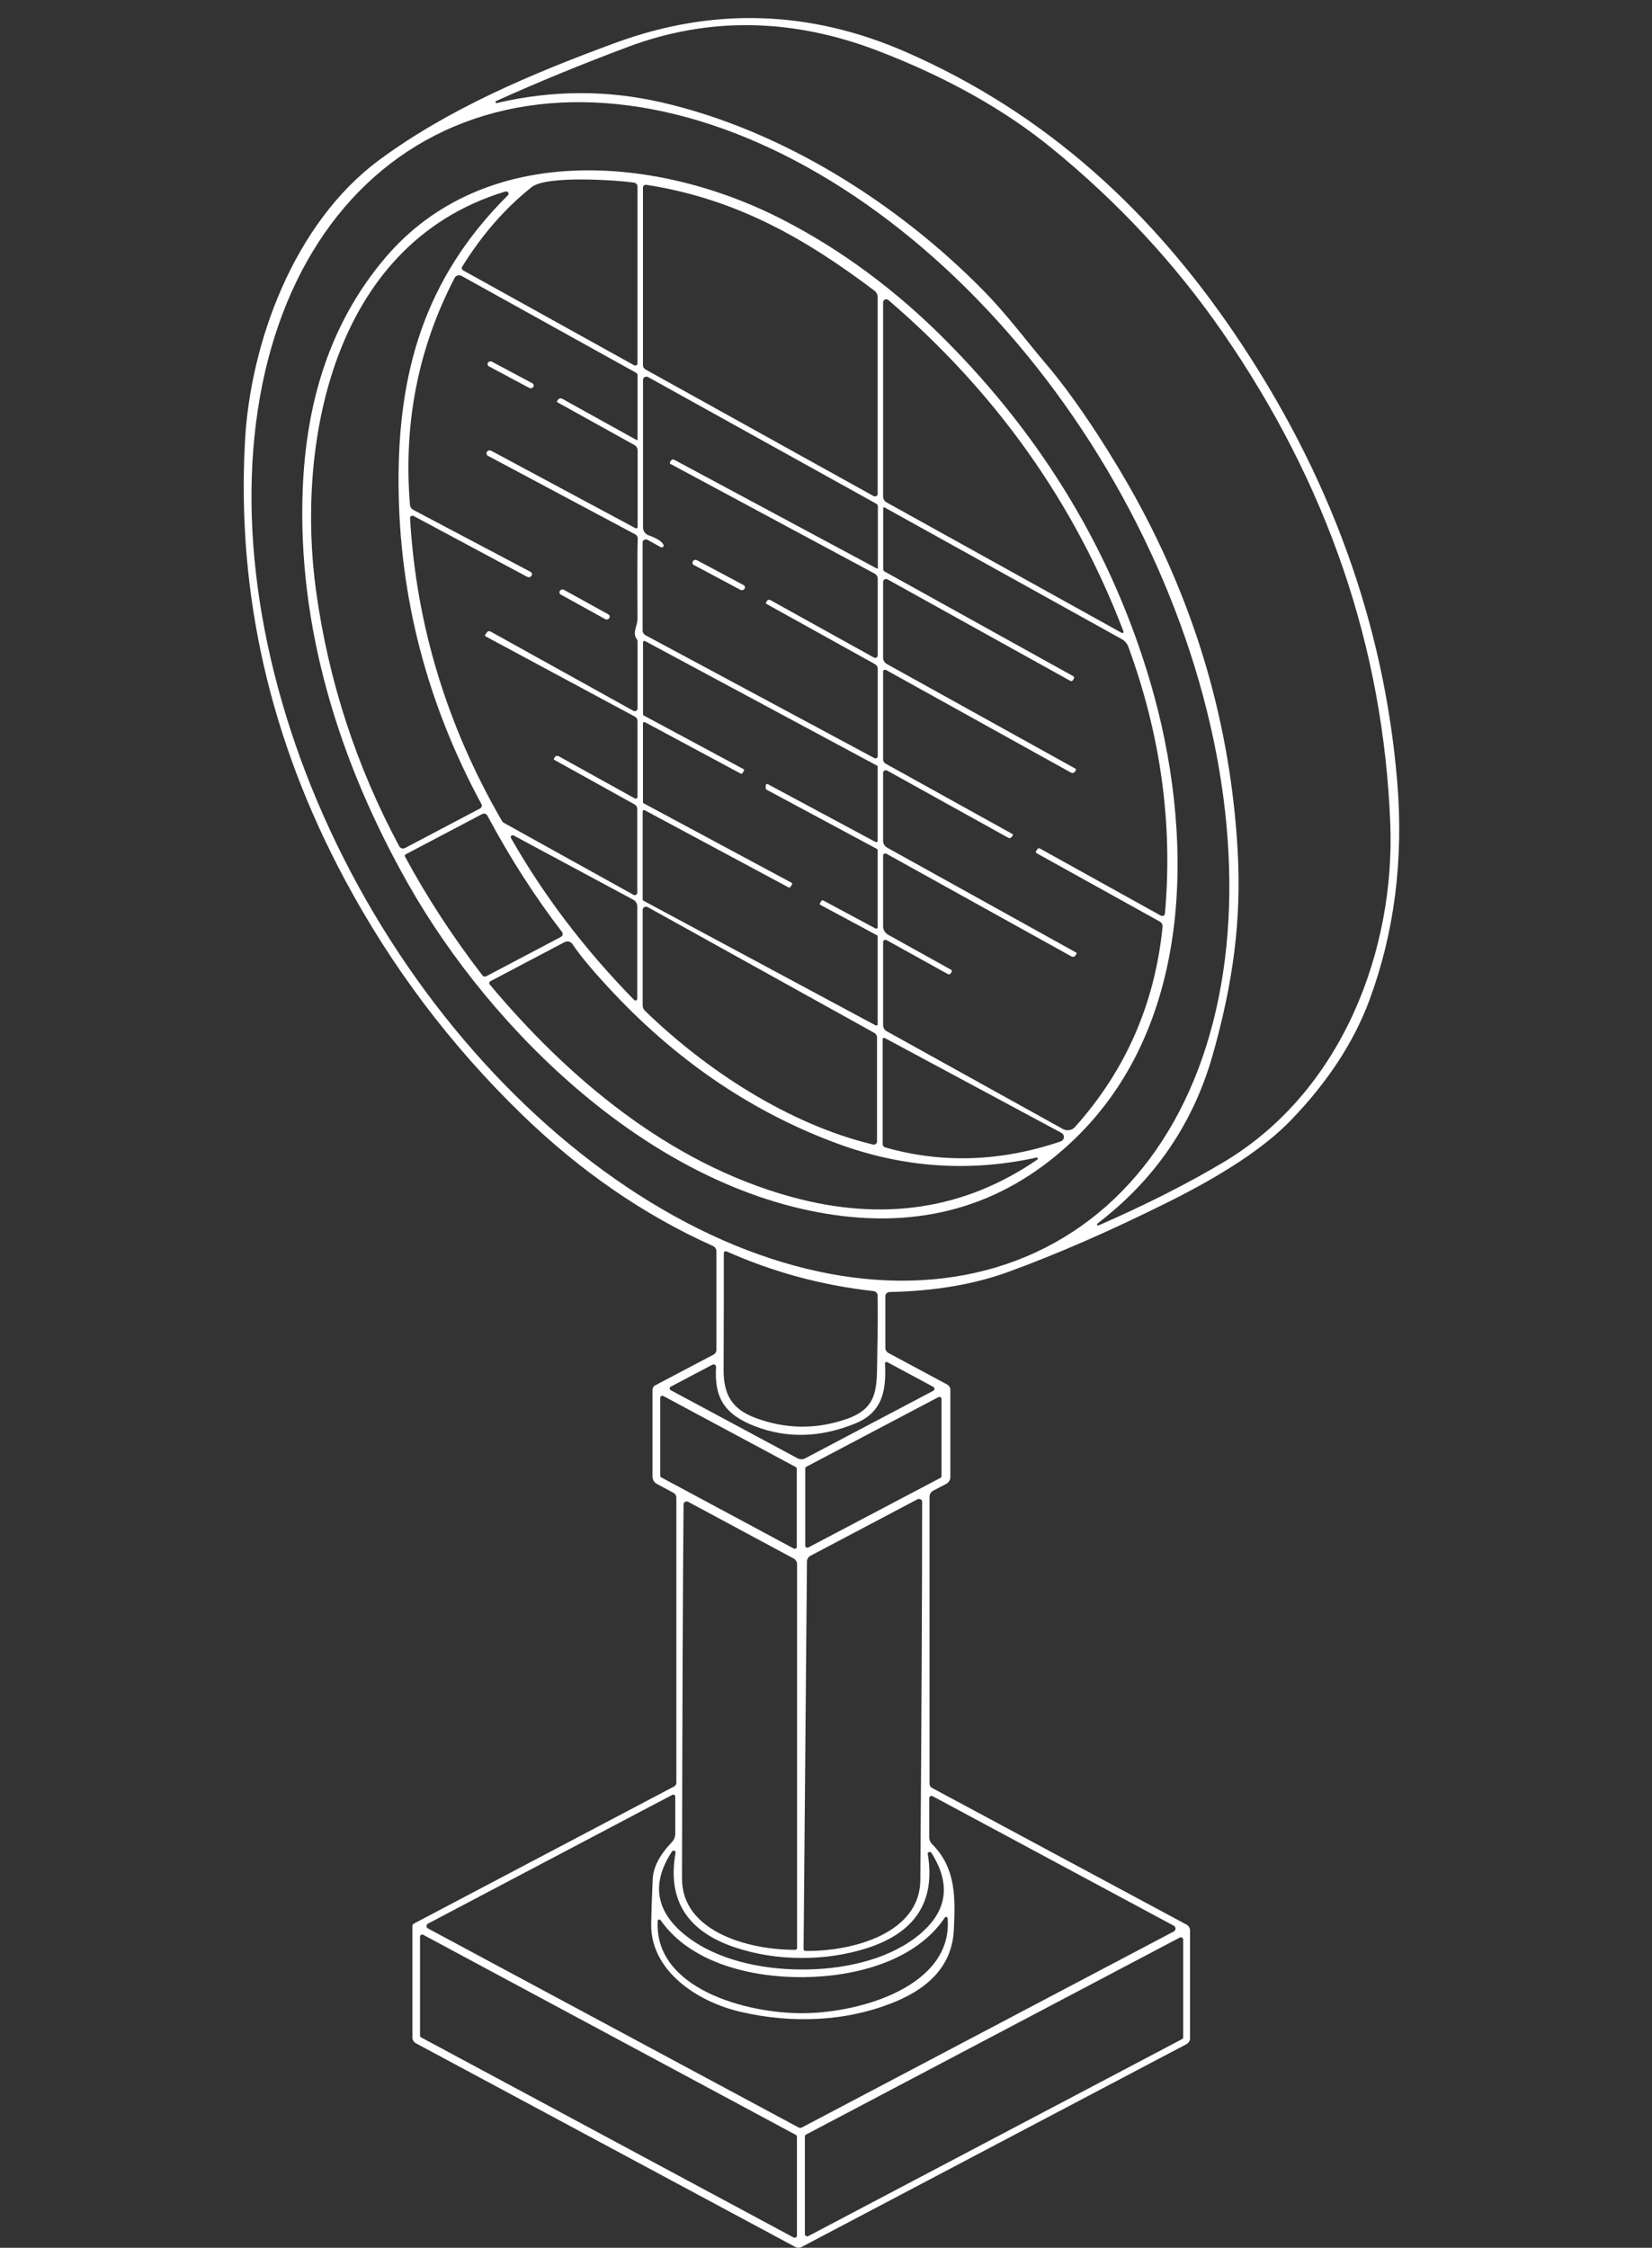
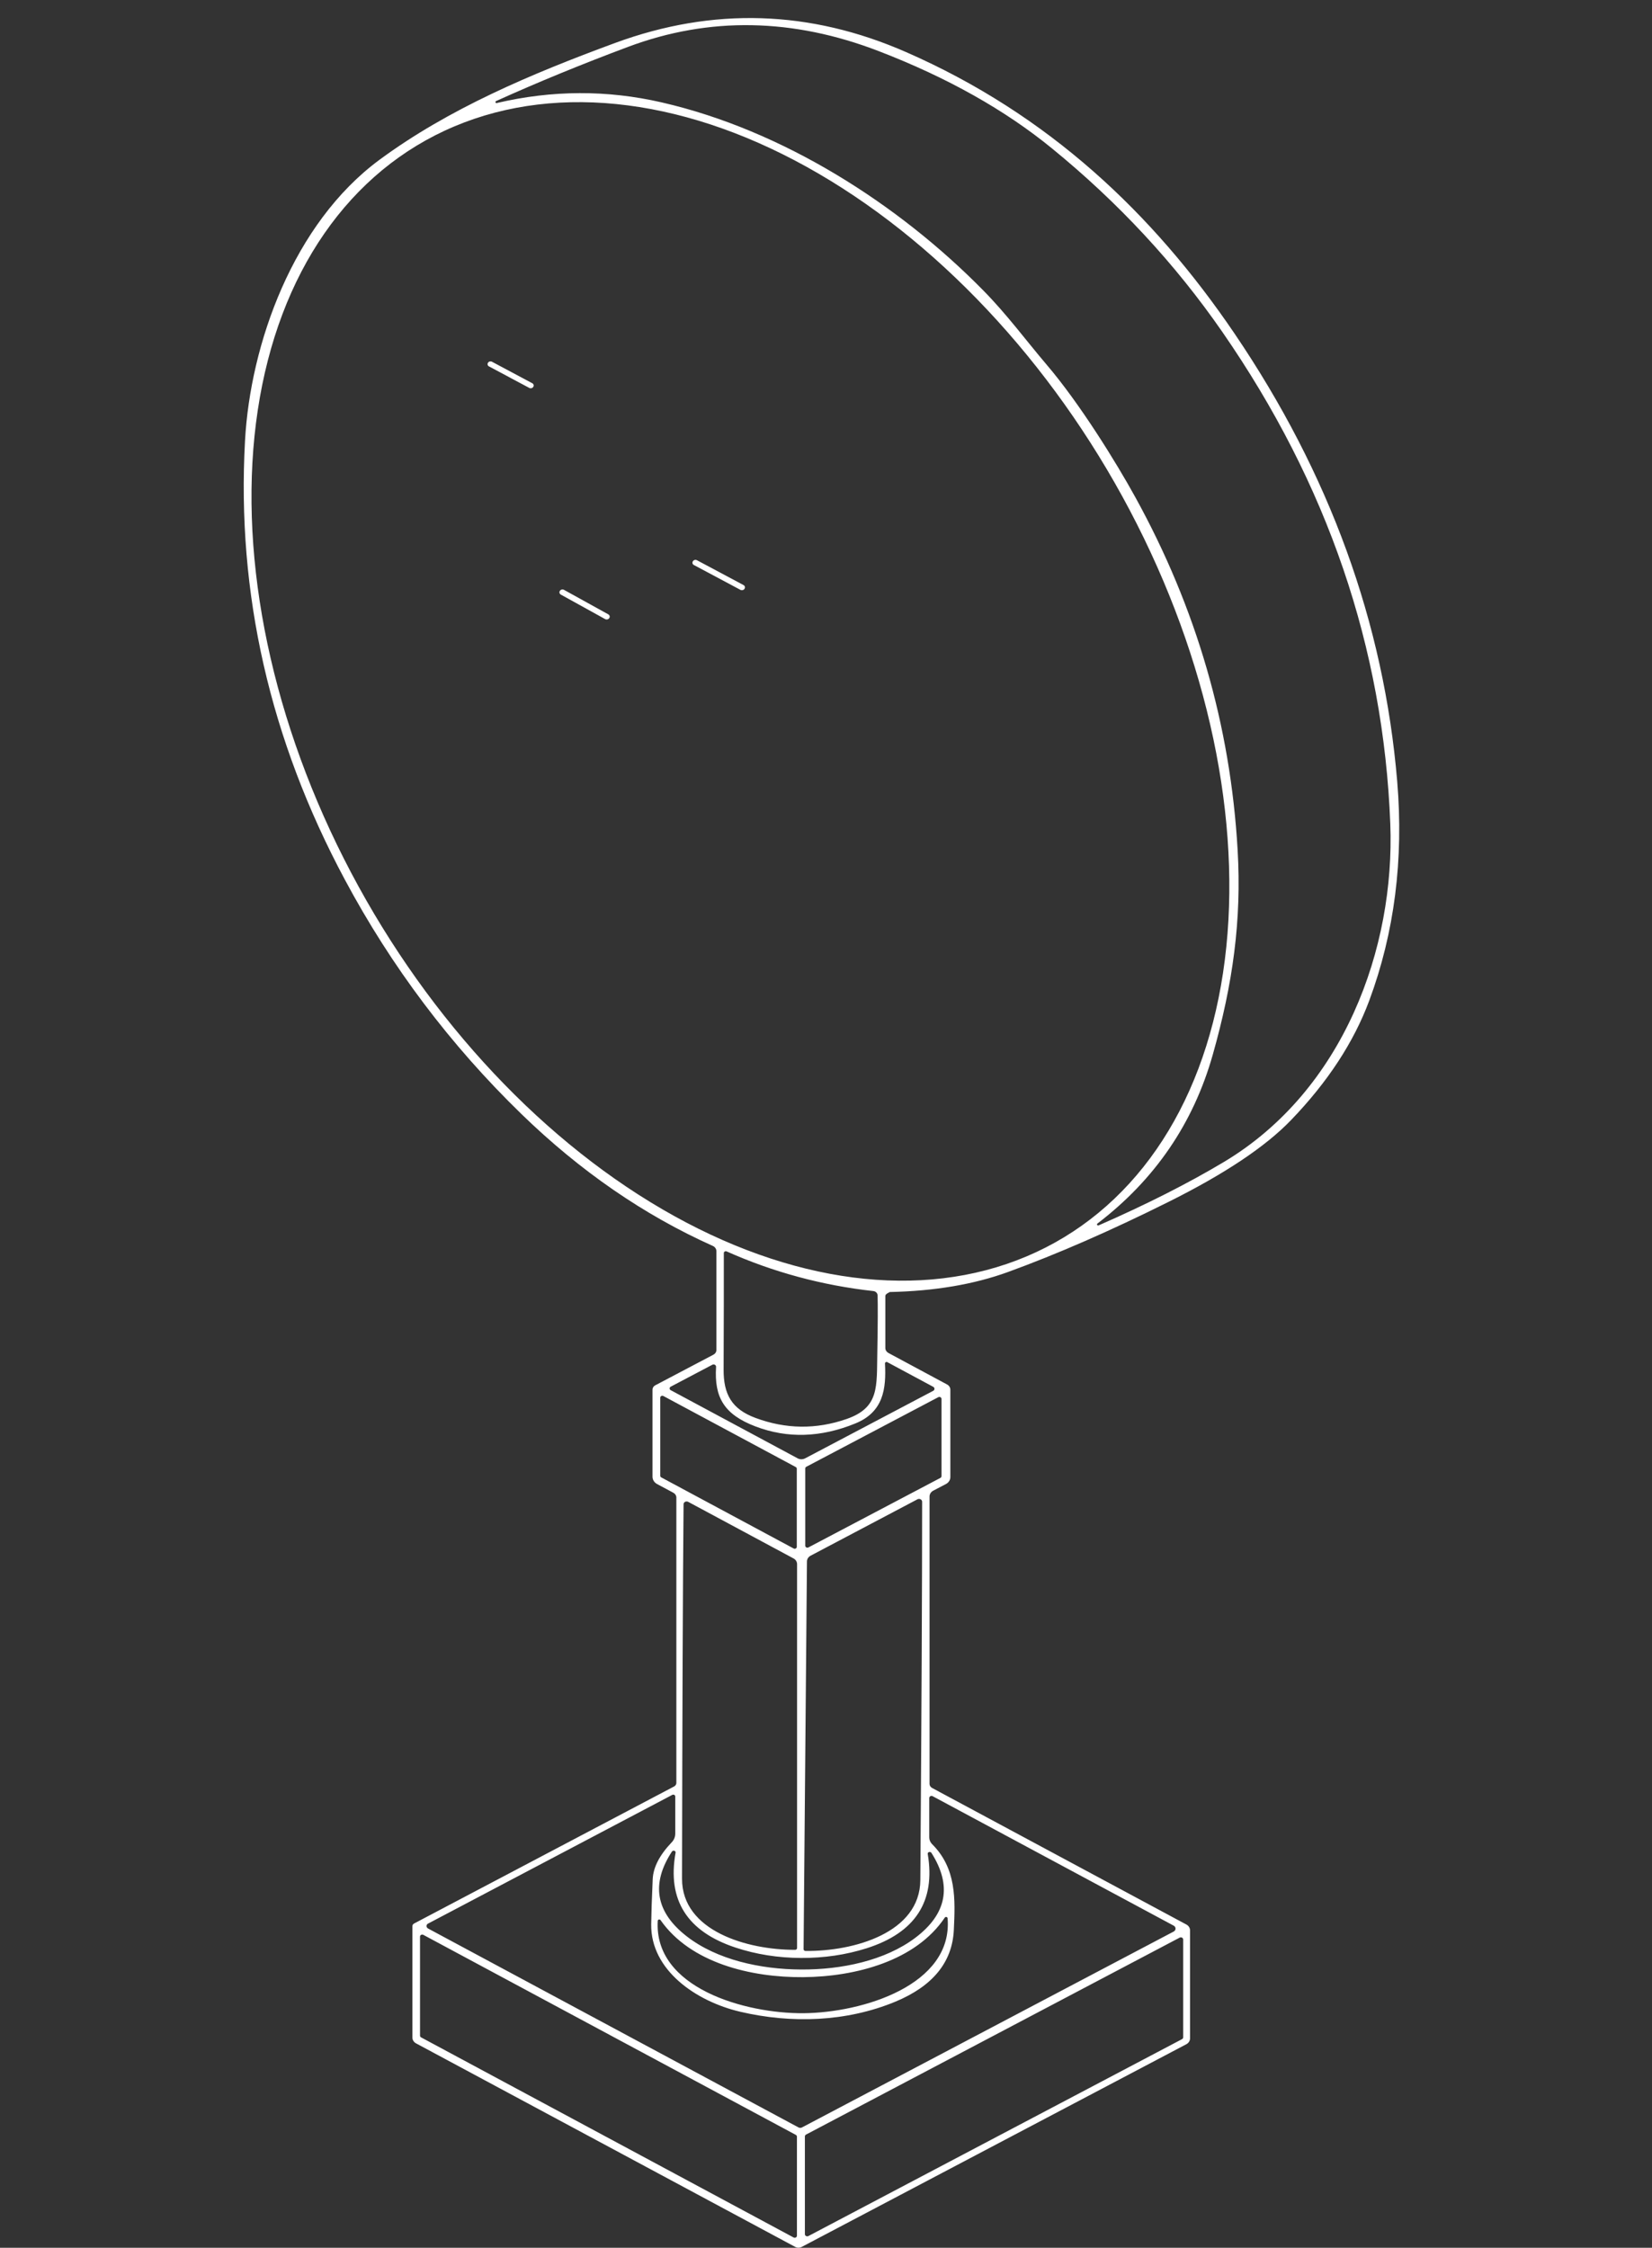
<svg xmlns="http://www.w3.org/2000/svg" width="183" height="249" viewBox="0 0 183 249" fill="none">
  <rect x="0" y="0" width="183" height="249" fill="#333333" stroke="none" />
-   <path d="M88.073 248.897L46.082 226.354C45.961 226.288 45.861 226.194 45.791 226.083C45.721 225.971 45.684 225.845 45.684 225.717V213.372C45.684 213.312 45.702 213.254 45.736 213.202C45.769 213.151 45.817 213.108 45.875 213.078L74.671 197.9C74.748 197.86 74.812 197.802 74.856 197.733C74.9 197.665 74.924 197.587 74.924 197.508V165.9C74.924 165.792 74.893 165.685 74.834 165.591C74.775 165.496 74.69 165.417 74.587 165.361L72.786 164.396C72.632 164.313 72.504 164.195 72.416 164.053C72.327 163.91 72.281 163.749 72.281 163.585V153.939C72.281 153.843 72.308 153.749 72.361 153.665C72.413 153.582 72.489 153.512 72.579 153.464L79.023 150.071C79.126 150.016 79.212 149.937 79.271 149.844C79.33 149.751 79.361 149.646 79.361 149.54V138.607C79.361 138.485 79.323 138.366 79.253 138.262C79.183 138.158 79.082 138.074 78.962 138.02C71.341 134.606 64.273 129.736 57.76 123.408C49.888 115.761 43.367 107.104 38.197 97.438C29.896 81.933 26.211 65.736 27.14 48.846C27.73 38.075 32.481 24.757 42.029 17.707C49.699 12.048 58.771 8.208 68.135 4.76C78.985 0.768 89.733 1.106 100.379 5.774C116.126 12.671 127.711 23.624 136.745 36.935C147.289 52.467 153.299 69.007 154.775 86.554C155.501 95.227 154.469 103.322 151.68 110.839C149.968 115.441 147.085 119.85 143.029 124.066C140.194 127.017 135.663 130.044 129.435 133.145C123.035 136.339 117.104 138.929 111.643 140.916C107.868 142.286 103.508 143.023 98.563 143.126C98.432 143.128 98.308 143.176 98.216 143.261C98.124 143.346 98.073 143.461 98.073 143.58V149.323C98.073 149.436 98.106 149.547 98.167 149.645C98.229 149.744 98.318 149.825 98.425 149.883L104.908 153.366C105.019 153.425 105.112 153.51 105.177 153.612C105.241 153.714 105.275 153.829 105.275 153.946V163.627C105.275 163.781 105.231 163.932 105.148 164.065C105.065 164.199 104.945 164.31 104.8 164.389L103.383 165.131C103.257 165.197 103.152 165.292 103.08 165.406C103.007 165.52 102.969 165.65 102.969 165.781V197.613C102.969 197.705 102.995 197.795 103.047 197.875C103.098 197.955 103.171 198.021 103.26 198.068L131.428 213.197C131.549 213.263 131.649 213.357 131.719 213.468C131.789 213.58 131.826 213.706 131.826 213.834V225.801C131.826 225.933 131.789 226.063 131.718 226.177C131.646 226.291 131.544 226.386 131.42 226.452L88.816 248.904C88.702 248.964 88.573 248.994 88.442 248.993C88.312 248.992 88.184 248.959 88.073 248.897ZM121.712 135.74C127.024 133.413 131.655 131.067 135.604 128.703C148.845 120.764 154.538 105.027 154.009 91.261C153.258 71.765 147.054 53.598 135.397 36.76C130.161 29.201 123.867 22.423 116.516 16.427C111.326 12.183 104.951 8.602 97.391 5.683C87.838 1.99 78.564 1.827 69.568 5.194C64.409 7.124 59.538 9.124 54.956 11.195C54.927 11.208 54.904 11.231 54.892 11.259C54.879 11.287 54.878 11.318 54.889 11.345C54.9 11.373 54.921 11.395 54.949 11.407C54.977 11.42 55.01 11.421 55.04 11.412C61.16 9.976 67.244 9.952 73.292 11.342C86.747 14.433 99.521 22.617 108.907 32.157C111.536 34.822 113.666 37.725 115.911 40.362C119.589 44.657 123.665 51.26 125.765 55.079C132.529 67.347 136.306 80.373 137.098 94.157C137.55 101.928 136.577 108.958 134.339 116.854C132.189 124.45 127.931 130.68 121.566 135.544C121.541 135.563 121.525 135.589 121.52 135.619C121.516 135.648 121.523 135.677 121.541 135.702C121.56 135.726 121.587 135.744 121.619 135.751C121.65 135.758 121.683 135.754 121.712 135.74ZM50.335 14.001C38.685 18.914 30.851 30.221 28.555 45.435C26.259 60.648 29.69 78.52 38.093 95.121C46.496 111.722 59.183 125.691 73.363 133.955C87.543 142.219 102.054 144.101 113.704 139.187C125.354 134.273 133.189 122.966 135.484 107.753C137.78 92.54 134.349 74.667 125.946 58.066C117.543 41.466 104.856 27.497 90.676 19.233C76.496 10.969 61.985 9.087 50.335 14.001ZM80.495 138.628C80.462 138.613 80.426 138.606 80.389 138.607C80.352 138.609 80.317 138.619 80.285 138.637C80.254 138.655 80.227 138.681 80.209 138.711C80.191 138.742 80.181 138.776 80.181 138.81C80.186 142.363 80.178 146.665 80.158 151.715C80.142 154.429 81.039 156.094 83.69 157.073C87.051 158.323 90.415 158.362 93.782 157.192C97.437 155.919 97.107 153.618 97.184 149.82C97.24 146.714 97.25 144.604 97.214 143.49C97.21 143.372 97.16 143.261 97.075 143.175C96.989 143.089 96.873 143.034 96.747 143.021C91.072 142.391 85.654 140.927 80.495 138.628ZM78.909 151.183L74.303 153.611C74.265 153.63 74.233 153.658 74.211 153.693C74.189 153.727 74.177 153.766 74.177 153.806C74.177 153.846 74.189 153.886 74.211 153.92C74.233 153.955 74.265 153.983 74.303 154.002L88.356 161.549C88.482 161.617 88.626 161.653 88.773 161.653C88.92 161.653 89.064 161.617 89.192 161.549L103.375 154.072C103.418 154.049 103.454 154.017 103.478 153.978C103.503 153.938 103.516 153.894 103.516 153.848C103.516 153.803 103.503 153.759 103.478 153.719C103.454 153.68 103.418 153.647 103.375 153.625L98.295 150.897C98.269 150.881 98.239 150.873 98.208 150.873C98.177 150.873 98.146 150.881 98.119 150.896C98.092 150.911 98.07 150.933 98.055 150.959C98.04 150.985 98.033 151.014 98.034 151.044C98.18 153.841 97.866 156.415 94.762 157.681C90.921 159.253 87.23 159.365 83.69 158.017C80.219 156.695 79.108 154.807 79.322 151.414C79.325 151.369 79.314 151.324 79.291 151.284C79.268 151.244 79.233 151.21 79.191 151.187C79.148 151.163 79.1 151.15 79.05 151.15C79.001 151.149 78.952 151.161 78.909 151.183ZM73.139 163.48C73.139 163.517 73.149 163.553 73.169 163.585C73.19 163.617 73.219 163.643 73.254 163.662L87.92 171.538C87.954 171.556 87.993 171.565 88.033 171.566C88.073 171.566 88.112 171.557 88.147 171.539C88.181 171.522 88.21 171.496 88.231 171.465C88.252 171.434 88.263 171.399 88.264 171.363V162.697C88.265 162.66 88.254 162.623 88.234 162.592C88.214 162.56 88.185 162.533 88.15 162.515L73.484 154.646C73.449 154.628 73.41 154.618 73.37 154.618C73.331 154.617 73.292 154.626 73.257 154.644C73.222 154.662 73.193 154.687 73.172 154.718C73.151 154.749 73.14 154.784 73.139 154.821V163.48ZM89.199 171.23C89.2 171.268 89.21 171.304 89.231 171.337C89.252 171.37 89.281 171.397 89.317 171.416C89.352 171.435 89.393 171.445 89.434 171.446C89.475 171.446 89.516 171.437 89.552 171.419L104.172 163.718C104.209 163.699 104.24 163.672 104.261 163.638C104.283 163.605 104.294 163.567 104.295 163.529V154.968C104.295 154.929 104.284 154.891 104.264 154.857C104.243 154.824 104.212 154.796 104.175 154.776C104.139 154.757 104.097 154.747 104.055 154.748C104.012 154.748 103.971 154.759 103.934 154.779L89.314 162.487C89.279 162.506 89.249 162.534 89.229 162.567C89.209 162.6 89.199 162.638 89.199 162.676V171.23ZM102.149 166.362C102.15 166.306 102.134 166.251 102.103 166.203C102.073 166.154 102.029 166.114 101.976 166.086C101.923 166.059 101.863 166.044 101.802 166.045C101.74 166.045 101.681 166.06 101.628 166.089L89.797 172.335C89.675 172.398 89.573 172.49 89.502 172.6C89.431 172.711 89.393 172.836 89.391 172.964L89.016 215.925C89.016 215.951 89.021 215.976 89.032 216C89.043 216.024 89.058 216.045 89.078 216.063C89.098 216.082 89.122 216.096 89.148 216.106C89.174 216.116 89.202 216.121 89.23 216.121C94.563 216.177 101.912 214.127 101.95 208.266C102.083 189.684 102.149 175.716 102.149 166.362ZM75.721 166.634C75.639 175.895 75.583 189.726 75.552 208.126C75.545 213.925 82.801 216.009 88.081 215.995C88.109 215.995 88.137 215.99 88.163 215.98C88.189 215.97 88.212 215.956 88.232 215.938C88.252 215.919 88.268 215.898 88.279 215.874C88.29 215.85 88.295 215.825 88.295 215.799V173.265C88.295 173.138 88.258 173.012 88.188 172.902C88.118 172.791 88.018 172.7 87.897 172.636L76.234 166.369C76.182 166.342 76.122 166.327 76.062 166.327C76.001 166.327 75.942 166.341 75.89 166.368C75.838 166.395 75.795 166.434 75.766 166.481C75.736 166.527 75.721 166.58 75.721 166.634ZM47.416 213.631L88.456 235.671C88.514 235.702 88.58 235.719 88.648 235.719C88.715 235.719 88.781 235.702 88.839 235.671L130.01 213.973C130.074 213.941 130.127 213.893 130.164 213.835C130.201 213.777 130.22 213.712 130.22 213.645C130.22 213.578 130.201 213.512 130.164 213.454C130.127 213.397 130.074 213.349 130.01 213.316L103.314 198.977C103.277 198.956 103.235 198.945 103.191 198.944C103.148 198.944 103.105 198.954 103.067 198.974C103.029 198.994 102.997 199.023 102.974 199.058C102.952 199.093 102.939 199.132 102.938 199.173V203.538C102.938 203.817 103.05 204.084 103.252 204.286C105.957 206.972 105.827 210.399 105.659 213.82C105.48 217.377 103.324 220.017 99.191 221.737C93.759 223.99 87.652 224.178 82.004 222.857C77.077 221.702 72.081 218.233 72.135 213.183C72.15 212.013 72.206 210.339 72.303 208.161C72.365 206.851 73.067 205.491 74.411 204.083C74.663 203.822 74.802 203.484 74.802 203.132V199.005C74.801 198.97 74.79 198.936 74.771 198.906C74.752 198.875 74.724 198.85 74.691 198.833C74.658 198.815 74.62 198.805 74.582 198.805C74.543 198.805 74.506 198.813 74.472 198.83L47.416 213.092C47.364 213.118 47.321 213.157 47.291 213.203C47.261 213.25 47.245 213.303 47.245 213.358C47.245 213.412 47.261 213.466 47.291 213.514C47.321 213.562 47.364 213.602 47.416 213.631ZM88.724 218.177C93.222 218.205 98.042 217.191 101.398 214.659C104.892 212.02 105.485 208.884 103.176 205.251C103.149 205.211 103.108 205.181 103.059 205.165C103.011 205.149 102.958 205.148 102.91 205.163C102.862 205.178 102.821 205.207 102.796 205.246C102.77 205.285 102.761 205.332 102.77 205.377C103.653 210.628 101.393 214.111 95.988 215.827C93.705 216.55 91.286 216.906 88.732 216.897C86.178 216.883 83.764 216.501 81.491 215.75C76.107 213.973 73.89 210.465 74.84 205.223C74.845 205.18 74.834 205.137 74.808 205.101C74.782 205.065 74.744 205.037 74.699 205.023C74.653 205.008 74.604 205.008 74.557 205.021C74.51 205.035 74.47 205.062 74.441 205.097C72.081 208.702 72.633 211.842 76.096 214.519C79.414 217.086 84.226 218.156 88.724 218.177ZM88.985 219.024C83.184 219.072 76.48 217.45 73.169 212.7C73.15 212.675 73.122 212.655 73.09 212.644C73.058 212.633 73.023 212.631 72.99 212.638C72.956 212.646 72.926 212.663 72.903 212.686C72.881 212.71 72.867 212.739 72.863 212.77C72.403 220.227 82.564 223.073 89.023 223.017C95.49 222.961 105.59 219.933 104.969 212.491C104.965 212.459 104.951 212.43 104.928 212.406C104.906 212.383 104.876 212.366 104.842 212.358C104.809 212.351 104.774 212.353 104.742 212.364C104.71 212.375 104.682 212.395 104.662 212.421C101.452 217.226 94.778 218.975 88.985 219.024ZM46.527 225.507C46.528 225.546 46.539 225.583 46.561 225.617C46.582 225.65 46.613 225.677 46.649 225.696L87.912 247.862C87.95 247.882 87.992 247.892 88.035 247.892C88.079 247.892 88.121 247.881 88.158 247.862C88.196 247.842 88.227 247.813 88.248 247.779C88.269 247.744 88.28 247.706 88.28 247.666V236.685C88.279 236.646 88.267 236.609 88.246 236.576C88.224 236.543 88.194 236.515 88.157 236.496L46.895 214.337C46.857 214.317 46.815 214.307 46.771 214.307C46.728 214.307 46.686 214.318 46.648 214.338C46.611 214.358 46.58 214.386 46.559 214.42C46.537 214.455 46.526 214.494 46.527 214.533V225.507ZM89.161 247.491C89.16 247.533 89.172 247.575 89.194 247.612C89.217 247.648 89.25 247.679 89.29 247.7C89.329 247.721 89.374 247.733 89.421 247.733C89.467 247.733 89.512 247.722 89.552 247.701L130.937 225.892C130.977 225.871 131.011 225.84 131.034 225.803C131.057 225.767 131.068 225.725 131.068 225.682V214.855C131.068 214.813 131.057 214.771 131.034 214.735C131.012 214.698 130.979 214.667 130.939 214.646C130.899 214.625 130.854 214.613 130.808 214.613C130.762 214.613 130.717 214.624 130.677 214.645L89.291 236.461C89.251 236.482 89.218 236.513 89.195 236.55C89.172 236.587 89.16 236.628 89.161 236.671V247.491Z" fill="white" />
-   <path d="M127.458 75.684C132.179 91.778 132.608 113.168 118.984 126.233C111.633 133.288 102.767 136.072 92.387 134.585C72.058 131.661 54.389 114.049 45.293 98.059C37.546 84.441 32.903 69.396 33.539 54.078C33.929 44.754 36.42 35.934 42.672 28.562C53.668 15.608 72.847 17.14 86.862 24.414C93.258 27.734 99.153 32.092 104.547 37.487C115.602 48.538 123.239 61.27 127.458 75.684ZM70.618 40.277V20.658C70.617 20.552 70.575 20.45 70.499 20.371C70.423 20.291 70.318 20.239 70.204 20.224C68.526 19.979 60.587 19.385 58.894 20.728C55.947 23.073 53.38 26.016 51.193 29.555C51.153 29.623 51.142 29.703 51.163 29.777C51.185 29.852 51.236 29.915 51.308 29.953L70.25 40.466C70.287 40.486 70.329 40.496 70.371 40.496C70.414 40.496 70.456 40.487 70.493 40.468C70.53 40.449 70.561 40.421 70.583 40.388C70.605 40.354 70.617 40.316 70.618 40.277ZM97.222 54.714V32.905C97.222 32.772 97.19 32.639 97.127 32.517C97.065 32.395 96.975 32.286 96.862 32.199C89.23 26.435 81.552 22.015 71.606 20.476C71.56 20.468 71.512 20.469 71.466 20.48C71.421 20.491 71.378 20.511 71.341 20.539C71.305 20.567 71.275 20.602 71.255 20.642C71.234 20.682 71.224 20.726 71.223 20.77V40.459C71.223 40.553 71.249 40.646 71.299 40.728C71.348 40.81 71.42 40.879 71.507 40.928L96.77 54.952C96.816 54.977 96.868 54.99 96.921 54.991C96.974 54.991 97.026 54.978 97.072 54.954C97.118 54.93 97.157 54.895 97.183 54.853C97.209 54.811 97.223 54.763 97.222 54.714ZM55.967 21.217C36.435 27.135 32.857 49.832 35.01 65.444C36.384 75.423 39.459 84.863 44.236 93.765C44.263 93.816 44.301 93.861 44.349 93.898C44.397 93.935 44.452 93.963 44.512 93.979C44.571 93.996 44.634 94.001 44.696 93.994C44.758 93.987 44.818 93.969 44.871 93.939L53.162 89.568C53.254 89.52 53.322 89.443 53.354 89.352C53.385 89.261 53.377 89.163 53.331 89.078C47.293 77.91 44.233 66.122 44.151 53.714C44.067 41.495 46.887 30.94 56.266 21.63C56.308 21.589 56.334 21.537 56.34 21.481C56.345 21.425 56.33 21.369 56.295 21.322C56.261 21.275 56.21 21.239 56.151 21.22C56.091 21.201 56.027 21.2 55.967 21.217ZM70.625 48.692V41.564C70.625 41.509 70.609 41.455 70.58 41.407C70.55 41.359 70.508 41.319 70.457 41.292L51.124 30.562C51.061 30.527 50.991 30.505 50.918 30.496C50.844 30.487 50.77 30.492 50.7 30.512C50.629 30.531 50.563 30.563 50.507 30.607C50.451 30.65 50.405 30.704 50.373 30.765C46.322 38.529 44.67 46.92 45.416 55.938C45.425 56.051 45.465 56.16 45.532 56.256C45.599 56.352 45.69 56.433 45.799 56.491L58.756 63.338C58.796 63.359 58.831 63.387 58.859 63.42C58.887 63.454 58.907 63.492 58.918 63.533C58.93 63.574 58.932 63.617 58.925 63.659C58.919 63.702 58.903 63.742 58.879 63.779L58.871 63.786C58.848 63.822 58.818 63.854 58.781 63.879C58.745 63.904 58.703 63.922 58.659 63.933C58.615 63.943 58.569 63.945 58.524 63.939C58.479 63.934 58.435 63.919 58.396 63.898L45.822 57.162C45.78 57.141 45.733 57.13 45.685 57.131C45.638 57.132 45.591 57.145 45.551 57.168C45.51 57.19 45.477 57.223 45.455 57.261C45.432 57.3 45.421 57.343 45.423 57.386C46.098 69.198 49.489 80.379 55.599 90.932C55.649 91.023 55.726 91.101 55.821 91.156L70.173 99.123C70.215 99.146 70.263 99.159 70.313 99.16C70.362 99.161 70.411 99.15 70.454 99.128C70.497 99.106 70.533 99.073 70.558 99.034C70.583 98.995 70.595 98.951 70.595 98.906V89.61C70.595 89.507 70.566 89.407 70.513 89.319C70.459 89.231 70.382 89.157 70.288 89.106L61.392 84.168C61.369 84.154 61.353 84.132 61.347 84.107C61.342 84.083 61.347 84.057 61.361 84.035L61.469 83.867C61.489 83.836 61.517 83.808 61.55 83.787C61.583 83.765 61.62 83.749 61.66 83.741C61.7 83.732 61.742 83.731 61.782 83.737C61.823 83.743 61.862 83.757 61.898 83.776L70.311 88.442C70.341 88.459 70.376 88.469 70.412 88.47C70.448 88.471 70.483 88.464 70.514 88.448C70.546 88.432 70.572 88.409 70.59 88.381C70.608 88.353 70.618 88.321 70.618 88.288V79.838C70.618 79.749 70.593 79.662 70.546 79.584C70.499 79.507 70.431 79.443 70.35 79.398L53.791 70.494C53.775 70.486 53.762 70.475 53.751 70.462C53.74 70.45 53.732 70.435 53.728 70.419C53.724 70.403 53.723 70.387 53.726 70.371C53.729 70.355 53.735 70.34 53.745 70.326L53.936 70.046C53.955 70.016 53.98 69.99 54.01 69.969C54.041 69.948 54.075 69.933 54.112 69.925C54.15 69.916 54.188 69.915 54.227 69.92C54.265 69.925 54.301 69.937 54.335 69.955L70.158 78.74C70.204 78.766 70.257 78.78 70.311 78.781C70.365 78.781 70.419 78.768 70.466 78.744C70.514 78.719 70.553 78.683 70.581 78.639C70.609 78.596 70.624 78.546 70.625 78.496V71.067C70.625 70.954 70.585 70.841 70.51 70.746C70.028 70.102 70.625 69.312 70.618 68.563C70.592 63.206 70.602 60.249 70.648 59.694C70.655 59.592 70.631 59.489 70.578 59.399C70.525 59.309 70.446 59.234 70.35 59.184L54.067 50.503C54.026 50.482 53.991 50.454 53.962 50.421C53.934 50.387 53.913 50.349 53.901 50.308C53.889 50.267 53.886 50.224 53.892 50.182C53.898 50.14 53.913 50.099 53.936 50.063L53.944 50.056C53.966 50.019 53.996 49.987 54.032 49.961C54.069 49.935 54.11 49.916 54.154 49.905C54.198 49.894 54.245 49.891 54.29 49.897C54.336 49.902 54.38 49.916 54.419 49.937L70.395 58.512C70.418 58.526 70.445 58.533 70.473 58.534C70.5 58.534 70.527 58.528 70.552 58.515C70.576 58.502 70.596 58.483 70.61 58.461C70.625 58.438 70.632 58.412 70.633 58.386V49.895C70.633 49.773 70.599 49.654 70.535 49.548C70.47 49.443 70.377 49.355 70.265 49.293L61.737 44.558C61.716 44.547 61.701 44.529 61.696 44.506C61.69 44.484 61.694 44.46 61.706 44.439L61.813 44.278C61.836 44.243 61.867 44.212 61.903 44.188C61.938 44.164 61.98 44.146 62.023 44.136C62.067 44.127 62.112 44.125 62.156 44.131C62.2 44.138 62.243 44.152 62.281 44.173L70.526 48.748C70.535 48.755 70.546 48.758 70.558 48.759C70.569 48.759 70.581 48.756 70.591 48.75C70.602 48.745 70.61 48.736 70.616 48.726C70.622 48.715 70.626 48.704 70.625 48.692ZM124.455 69.955C119.03 55.714 110.348 43.476 98.41 33.241C98.361 33.198 98.299 33.17 98.232 33.159C98.166 33.148 98.097 33.156 98.035 33.18C97.973 33.205 97.92 33.246 97.883 33.298C97.846 33.349 97.827 33.41 97.827 33.472V55.022C97.828 55.15 97.864 55.276 97.932 55.388C98.001 55.499 98.099 55.592 98.218 55.658L124.248 70.102C124.272 70.117 124.301 70.124 124.33 70.124C124.359 70.123 124.387 70.113 124.41 70.097C124.433 70.081 124.449 70.058 124.457 70.033C124.465 70.007 124.465 69.98 124.455 69.955ZM71.231 42.068V58.449C71.231 58.633 71.291 58.812 71.403 58.965C71.515 59.117 71.674 59.234 71.859 59.303C72.814 59.648 73.363 60.007 73.507 60.38C73.521 60.418 73.522 60.459 73.51 60.498C73.497 60.536 73.472 60.57 73.438 60.596C73.404 60.621 73.362 60.636 73.318 60.638C73.274 60.641 73.23 60.631 73.192 60.611L71.736 59.806C71.682 59.775 71.619 59.758 71.555 59.756C71.49 59.754 71.426 59.769 71.37 59.797C71.314 59.826 71.267 59.868 71.234 59.918C71.201 59.969 71.184 60.027 71.185 60.086V69.836C71.185 69.947 71.216 70.056 71.277 70.151C71.338 70.247 71.425 70.327 71.53 70.382L96.854 83.979C96.892 83.999 96.936 84.009 96.98 84.01C97.023 84.01 97.066 84 97.104 83.981C97.142 83.962 97.174 83.934 97.196 83.901C97.218 83.868 97.229 83.829 97.23 83.79V74.068C97.23 73.968 97.202 73.869 97.148 73.782C97.094 73.695 97.017 73.622 96.923 73.572L84.901 66.899C84.885 66.891 84.872 66.88 84.861 66.867C84.85 66.854 84.842 66.84 84.838 66.824C84.834 66.808 84.833 66.792 84.836 66.776C84.839 66.76 84.845 66.744 84.855 66.731L84.97 66.556C84.987 66.529 85.01 66.505 85.038 66.486C85.065 66.467 85.097 66.453 85.13 66.445C85.164 66.437 85.199 66.436 85.233 66.44C85.267 66.445 85.3 66.456 85.33 66.472L96.801 72.837C96.843 72.86 96.892 72.873 96.941 72.874C96.991 72.874 97.04 72.863 97.084 72.841C97.127 72.819 97.163 72.787 97.189 72.749C97.215 72.71 97.229 72.665 97.23 72.62V64.101C97.23 63.986 97.197 63.874 97.133 63.774C97.07 63.675 96.979 63.592 96.87 63.534L74.28 51.399C74.262 51.389 74.245 51.377 74.232 51.361C74.218 51.346 74.209 51.328 74.203 51.309C74.197 51.29 74.196 51.27 74.198 51.251C74.201 51.232 74.208 51.213 74.219 51.196L74.342 51.007C74.358 50.981 74.38 50.959 74.406 50.941C74.432 50.923 74.462 50.91 74.494 50.903C74.526 50.896 74.56 50.895 74.593 50.899C74.626 50.904 74.658 50.914 74.686 50.93L97.138 62.982C97.148 62.988 97.161 62.992 97.174 62.992C97.187 62.993 97.199 62.99 97.21 62.984C97.222 62.978 97.231 62.97 97.237 62.959C97.243 62.949 97.246 62.937 97.245 62.926V56.085C97.245 56.03 97.23 55.975 97.2 55.926C97.171 55.877 97.128 55.836 97.076 55.805L71.798 41.774C71.741 41.743 71.676 41.727 71.61 41.726C71.544 41.726 71.478 41.741 71.421 41.771C71.363 41.801 71.315 41.844 71.282 41.896C71.249 41.948 71.231 42.008 71.231 42.068ZM97.827 94.758V102.627C97.827 102.816 97.881 103.002 97.983 103.167C98.085 103.331 98.232 103.468 98.41 103.564L105.352 107.425C105.374 107.437 105.393 107.453 105.409 107.471C105.424 107.489 105.436 107.51 105.442 107.533C105.449 107.555 105.45 107.578 105.446 107.6C105.443 107.623 105.434 107.644 105.421 107.663L105.298 107.845C105.285 107.867 105.266 107.886 105.244 107.901C105.222 107.916 105.196 107.927 105.168 107.933C105.14 107.938 105.111 107.939 105.082 107.935C105.053 107.931 105.025 107.921 105 107.908L98.218 104.145C98.179 104.123 98.133 104.112 98.088 104.111C98.042 104.111 97.997 104.121 97.957 104.141C97.917 104.161 97.885 104.189 97.862 104.225C97.839 104.26 97.827 104.3 97.827 104.34V113.573C97.827 113.71 97.866 113.844 97.94 113.963C98.014 114.082 98.12 114.181 98.249 114.252L117.735 125.065C117.948 125.184 118.2 125.228 118.445 125.191C118.69 125.154 118.911 125.037 119.068 124.862C124.692 118.591 127.931 111.19 128.784 102.662C128.796 102.548 128.772 102.434 128.715 102.331C128.658 102.229 128.571 102.142 128.462 102.081L114.838 94.52C114.796 94.496 114.766 94.457 114.755 94.413C114.743 94.368 114.751 94.321 114.777 94.282L114.923 94.058C114.952 94.017 114.997 93.987 115.049 93.975C115.1 93.963 115.154 93.971 115.198 93.996L128.593 101.431C128.636 101.455 128.687 101.468 128.738 101.47C128.789 101.471 128.84 101.46 128.885 101.438C128.931 101.417 128.969 101.384 128.997 101.345C129.025 101.306 129.041 101.261 129.045 101.214C129.933 91.296 128.582 81.44 124.991 71.648C124.863 71.287 124.596 70.981 124.24 70.788L97.973 56.204C97.959 56.197 97.944 56.193 97.928 56.193C97.912 56.193 97.896 56.196 97.882 56.203C97.868 56.21 97.857 56.221 97.849 56.233C97.84 56.245 97.836 56.259 97.835 56.274V63.066C97.835 63.113 97.849 63.159 97.874 63.201C97.9 63.242 97.936 63.278 97.981 63.303L118.876 74.9C118.902 74.915 118.925 74.934 118.943 74.957C118.961 74.979 118.974 75.004 118.981 75.031C118.989 75.058 118.99 75.085 118.985 75.112C118.98 75.139 118.969 75.165 118.953 75.187L118.83 75.376C118.803 75.414 118.761 75.441 118.714 75.451C118.667 75.461 118.618 75.455 118.578 75.432L98.333 64.192C98.283 64.163 98.225 64.147 98.166 64.145C98.106 64.144 98.048 64.157 97.996 64.183C97.944 64.21 97.901 64.249 97.871 64.296C97.842 64.343 97.826 64.396 97.827 64.451V72.879C97.828 73.016 97.866 73.151 97.94 73.271C98.014 73.391 98.12 73.492 98.249 73.564L119.114 85.14C119.132 85.15 119.148 85.164 119.161 85.179C119.173 85.195 119.182 85.213 119.187 85.232C119.192 85.251 119.193 85.27 119.19 85.289C119.186 85.308 119.179 85.327 119.168 85.343L119.06 85.497C119.018 85.56 118.949 85.605 118.87 85.622C118.791 85.639 118.708 85.627 118.639 85.588L98.157 74.222C98.124 74.203 98.087 74.192 98.048 74.192C98.009 74.191 97.971 74.199 97.937 74.216C97.904 74.234 97.876 74.259 97.856 74.289C97.837 74.32 97.827 74.355 97.827 74.39V84.14C97.828 84.232 97.853 84.322 97.901 84.402C97.95 84.481 98.019 84.548 98.103 84.595L112.149 92.387C112.175 92.402 112.194 92.426 112.201 92.455C112.208 92.484 112.203 92.514 112.187 92.541L112.064 92.722C112.026 92.779 111.966 92.819 111.895 92.835C111.825 92.85 111.751 92.84 111.689 92.806L98.279 85.364C98.234 85.34 98.183 85.326 98.13 85.326C98.078 85.325 98.026 85.337 97.98 85.36C97.934 85.384 97.896 85.418 97.869 85.459C97.843 85.5 97.828 85.547 97.827 85.595V93.149C97.828 93.303 97.87 93.453 97.952 93.587C98.034 93.721 98.152 93.832 98.295 93.912L119.214 105.522C119.238 105.537 119.256 105.559 119.263 105.585C119.27 105.611 119.266 105.639 119.252 105.662L119.129 105.851C119.107 105.884 119.078 105.913 119.044 105.936C119.01 105.959 118.971 105.976 118.929 105.985C118.888 105.994 118.845 105.995 118.803 105.989C118.761 105.983 118.721 105.97 118.685 105.949L98.195 94.576C98.158 94.556 98.116 94.545 98.073 94.545C98.03 94.544 97.988 94.553 97.95 94.572C97.913 94.59 97.882 94.617 97.861 94.65C97.839 94.682 97.828 94.72 97.827 94.758ZM82.249 85.644C82.229 85.675 82.195 85.698 82.157 85.707C82.118 85.716 82.077 85.711 82.043 85.693L71.453 80.006C71.43 79.994 71.404 79.988 71.377 79.988C71.35 79.987 71.324 79.994 71.301 80.006C71.278 80.018 71.258 80.035 71.245 80.056C71.231 80.077 71.224 80.101 71.223 80.125V88.868C71.224 88.893 71.231 88.916 71.244 88.937C71.258 88.958 71.277 88.975 71.3 88.987L87.682 97.787C87.716 97.805 87.741 97.836 87.751 97.871C87.761 97.906 87.756 97.944 87.736 97.975L87.56 98.255C87.539 98.286 87.506 98.309 87.467 98.318C87.428 98.327 87.387 98.322 87.353 98.304L71.422 89.757C71.399 89.745 71.373 89.738 71.346 89.738C71.32 89.738 71.293 89.744 71.27 89.756C71.247 89.768 71.228 89.786 71.214 89.807C71.2 89.828 71.193 89.851 71.192 89.876V99.654C71.193 99.678 71.2 99.702 71.214 99.723C71.227 99.744 71.246 99.761 71.269 99.773L96.992 113.587C97.015 113.599 97.041 113.606 97.068 113.606C97.095 113.606 97.121 113.6 97.144 113.588C97.168 113.576 97.187 113.558 97.201 113.537C97.214 113.516 97.222 113.493 97.222 113.468V103.725C97.222 103.701 97.214 103.677 97.201 103.656C97.188 103.635 97.168 103.618 97.145 103.606L90.885 100.242C90.851 100.223 90.826 100.192 90.816 100.157C90.806 100.122 90.812 100.084 90.832 100.053L90.992 99.801C91.013 99.77 91.046 99.747 91.085 99.738C91.124 99.729 91.165 99.734 91.199 99.752L96.992 102.858C97.015 102.87 97.041 102.876 97.068 102.876C97.095 102.876 97.121 102.87 97.144 102.858C97.168 102.846 97.187 102.829 97.201 102.808C97.214 102.787 97.222 102.763 97.222 102.739V94.163C97.222 94.139 97.214 94.115 97.201 94.095C97.188 94.074 97.168 94.056 97.145 94.044L84.901 87.47C84.878 87.457 84.859 87.44 84.845 87.419C84.832 87.398 84.825 87.375 84.824 87.351V86.987C84.825 86.963 84.832 86.939 84.846 86.918C84.859 86.897 84.879 86.879 84.902 86.868C84.925 86.856 84.951 86.849 84.978 86.849C85.005 86.849 85.031 86.856 85.054 86.868L96.992 93.275C97.015 93.287 97.041 93.294 97.068 93.294C97.095 93.294 97.121 93.288 97.144 93.276C97.168 93.264 97.187 93.246 97.201 93.225C97.214 93.204 97.222 93.18 97.222 93.156V84.931C97.222 84.906 97.214 84.883 97.201 84.862C97.188 84.841 97.168 84.824 97.145 84.812L71.461 71.018C71.438 71.006 71.411 71 71.385 71C71.358 71 71.332 71.006 71.308 71.018C71.285 71.03 71.266 71.047 71.252 71.068C71.239 71.089 71.231 71.113 71.231 71.137V79.139C71.231 79.163 71.238 79.187 71.252 79.208C71.265 79.229 71.284 79.246 71.307 79.258L82.357 85.196C82.391 85.215 82.415 85.246 82.425 85.281C82.436 85.316 82.43 85.354 82.41 85.385L82.249 85.644ZM62.258 103.242C59.224 99.293 56.465 94.991 53.982 90.337C53.958 90.292 53.924 90.251 53.882 90.218C53.84 90.184 53.79 90.159 53.737 90.144C53.684 90.129 53.628 90.124 53.572 90.13C53.517 90.135 53.464 90.151 53.415 90.177L44.948 94.639C44.902 94.664 44.868 94.704 44.853 94.75C44.837 94.797 44.841 94.847 44.864 94.891C47.275 99.363 50.133 103.748 53.438 108.048C53.486 108.111 53.559 108.155 53.641 108.172C53.723 108.189 53.81 108.177 53.883 108.138L62.12 103.795C62.171 103.768 62.215 103.733 62.249 103.69C62.284 103.647 62.309 103.598 62.322 103.546C62.335 103.494 62.336 103.44 62.325 103.388C62.314 103.336 62.291 103.286 62.258 103.242ZM56.603 92.834C60.24 99.218 64.787 105.196 70.242 110.768C70.269 110.796 70.304 110.816 70.343 110.825C70.382 110.834 70.423 110.831 70.461 110.817C70.499 110.804 70.532 110.78 70.556 110.748C70.58 110.717 70.594 110.68 70.595 110.642V100.402C70.595 100.251 70.552 100.104 70.471 99.974C70.391 99.844 70.275 99.736 70.135 99.661L56.917 92.562C56.875 92.536 56.825 92.524 56.775 92.528C56.724 92.532 56.677 92.552 56.641 92.583C56.604 92.615 56.58 92.657 56.573 92.703C56.567 92.749 56.577 92.795 56.603 92.834ZM71.192 100.78V111.363C71.192 111.597 71.288 111.819 71.461 111.985C78.112 118.441 87.253 124.513 96.693 126.786C96.747 126.799 96.804 126.8 96.859 126.79C96.913 126.78 96.965 126.758 97.009 126.727C97.053 126.696 97.089 126.656 97.114 126.611C97.139 126.565 97.153 126.515 97.153 126.464V114.923C97.153 114.821 97.125 114.721 97.07 114.631C97.015 114.542 96.935 114.466 96.839 114.413L71.759 100.493C71.702 100.462 71.637 100.445 71.57 100.444C71.504 100.443 71.438 100.458 71.38 100.487C71.323 100.516 71.275 100.559 71.242 100.61C71.209 100.662 71.192 100.72 71.192 100.78ZM114.815 128.234C107.377 129.866 100.044 129.355 92.816 126.702C83.56 123.303 75.302 117.763 68.043 110.083C65.867 107.779 64.322 105.944 63.407 104.578C63.32 104.446 63.179 104.35 63.014 104.312C62.849 104.274 62.674 104.297 62.526 104.375L54.319 108.698C54.288 108.715 54.26 108.738 54.238 108.765C54.217 108.793 54.202 108.824 54.195 108.857C54.187 108.89 54.188 108.924 54.196 108.957C54.205 108.99 54.221 109.021 54.243 109.048C62.81 119.288 74.012 128.849 87.675 132.591C97.789 135.366 106.872 133.983 114.923 128.444C114.946 128.427 114.962 128.404 114.969 128.378C114.976 128.352 114.972 128.324 114.96 128.3C114.948 128.276 114.927 128.256 114.9 128.244C114.874 128.232 114.844 128.228 114.815 128.234ZM117.558 125.485L98.019 114.993C97.995 114.979 97.966 114.972 97.938 114.971C97.909 114.971 97.881 114.977 97.856 114.99C97.831 115.003 97.81 115.022 97.796 115.044C97.781 115.067 97.774 115.093 97.774 115.119V126.744C97.774 126.827 97.803 126.908 97.859 126.975C97.914 127.041 97.992 127.091 98.08 127.115C104.399 128.905 110.861 128.686 117.467 126.457C117.572 126.422 117.664 126.36 117.732 126.279C117.8 126.197 117.842 126.1 117.851 125.998C117.861 125.896 117.839 125.793 117.787 125.702C117.735 125.612 117.656 125.536 117.558 125.485Z" fill="white" />
+   <path d="M88.073 248.897L46.082 226.354C45.961 226.288 45.861 226.194 45.791 226.083C45.721 225.971 45.684 225.845 45.684 225.717V213.372C45.684 213.312 45.702 213.254 45.736 213.202C45.769 213.151 45.817 213.108 45.875 213.078L74.671 197.9C74.748 197.86 74.812 197.802 74.856 197.733C74.9 197.665 74.924 197.587 74.924 197.508V165.9C74.924 165.792 74.893 165.685 74.834 165.591C74.775 165.496 74.69 165.417 74.587 165.361L72.786 164.396C72.632 164.313 72.504 164.195 72.416 164.053C72.327 163.91 72.281 163.749 72.281 163.585V153.939C72.281 153.843 72.308 153.749 72.361 153.665C72.413 153.582 72.489 153.512 72.579 153.464L79.023 150.071C79.126 150.016 79.212 149.937 79.271 149.844C79.33 149.751 79.361 149.646 79.361 149.54V138.607C79.361 138.485 79.323 138.366 79.253 138.262C79.183 138.158 79.082 138.074 78.962 138.02C71.341 134.606 64.273 129.736 57.76 123.408C49.888 115.761 43.367 107.104 38.197 97.438C29.896 81.933 26.211 65.736 27.14 48.846C27.73 38.075 32.481 24.757 42.029 17.707C49.699 12.048 58.771 8.208 68.135 4.76C78.985 0.768 89.733 1.106 100.379 5.774C116.126 12.671 127.711 23.624 136.745 36.935C147.289 52.467 153.299 69.007 154.775 86.554C155.501 95.227 154.469 103.322 151.68 110.839C149.968 115.441 147.085 119.85 143.029 124.066C140.194 127.017 135.663 130.044 129.435 133.145C123.035 136.339 117.104 138.929 111.643 140.916C107.868 142.286 103.508 143.023 98.563 143.126C98.124 143.346 98.073 143.461 98.073 143.58V149.323C98.073 149.436 98.106 149.547 98.167 149.645C98.229 149.744 98.318 149.825 98.425 149.883L104.908 153.366C105.019 153.425 105.112 153.51 105.177 153.612C105.241 153.714 105.275 153.829 105.275 153.946V163.627C105.275 163.781 105.231 163.932 105.148 164.065C105.065 164.199 104.945 164.31 104.8 164.389L103.383 165.131C103.257 165.197 103.152 165.292 103.08 165.406C103.007 165.52 102.969 165.65 102.969 165.781V197.613C102.969 197.705 102.995 197.795 103.047 197.875C103.098 197.955 103.171 198.021 103.26 198.068L131.428 213.197C131.549 213.263 131.649 213.357 131.719 213.468C131.789 213.58 131.826 213.706 131.826 213.834V225.801C131.826 225.933 131.789 226.063 131.718 226.177C131.646 226.291 131.544 226.386 131.42 226.452L88.816 248.904C88.702 248.964 88.573 248.994 88.442 248.993C88.312 248.992 88.184 248.959 88.073 248.897ZM121.712 135.74C127.024 133.413 131.655 131.067 135.604 128.703C148.845 120.764 154.538 105.027 154.009 91.261C153.258 71.765 147.054 53.598 135.397 36.76C130.161 29.201 123.867 22.423 116.516 16.427C111.326 12.183 104.951 8.602 97.391 5.683C87.838 1.99 78.564 1.827 69.568 5.194C64.409 7.124 59.538 9.124 54.956 11.195C54.927 11.208 54.904 11.231 54.892 11.259C54.879 11.287 54.878 11.318 54.889 11.345C54.9 11.373 54.921 11.395 54.949 11.407C54.977 11.42 55.01 11.421 55.04 11.412C61.16 9.976 67.244 9.952 73.292 11.342C86.747 14.433 99.521 22.617 108.907 32.157C111.536 34.822 113.666 37.725 115.911 40.362C119.589 44.657 123.665 51.26 125.765 55.079C132.529 67.347 136.306 80.373 137.098 94.157C137.55 101.928 136.577 108.958 134.339 116.854C132.189 124.45 127.931 130.68 121.566 135.544C121.541 135.563 121.525 135.589 121.52 135.619C121.516 135.648 121.523 135.677 121.541 135.702C121.56 135.726 121.587 135.744 121.619 135.751C121.65 135.758 121.683 135.754 121.712 135.74ZM50.335 14.001C38.685 18.914 30.851 30.221 28.555 45.435C26.259 60.648 29.69 78.52 38.093 95.121C46.496 111.722 59.183 125.691 73.363 133.955C87.543 142.219 102.054 144.101 113.704 139.187C125.354 134.273 133.189 122.966 135.484 107.753C137.78 92.54 134.349 74.667 125.946 58.066C117.543 41.466 104.856 27.497 90.676 19.233C76.496 10.969 61.985 9.087 50.335 14.001ZM80.495 138.628C80.462 138.613 80.426 138.606 80.389 138.607C80.352 138.609 80.317 138.619 80.285 138.637C80.254 138.655 80.227 138.681 80.209 138.711C80.191 138.742 80.181 138.776 80.181 138.81C80.186 142.363 80.178 146.665 80.158 151.715C80.142 154.429 81.039 156.094 83.69 157.073C87.051 158.323 90.415 158.362 93.782 157.192C97.437 155.919 97.107 153.618 97.184 149.82C97.24 146.714 97.25 144.604 97.214 143.49C97.21 143.372 97.16 143.261 97.075 143.175C96.989 143.089 96.873 143.034 96.747 143.021C91.072 142.391 85.654 140.927 80.495 138.628ZM78.909 151.183L74.303 153.611C74.265 153.63 74.233 153.658 74.211 153.693C74.189 153.727 74.177 153.766 74.177 153.806C74.177 153.846 74.189 153.886 74.211 153.92C74.233 153.955 74.265 153.983 74.303 154.002L88.356 161.549C88.482 161.617 88.626 161.653 88.773 161.653C88.92 161.653 89.064 161.617 89.192 161.549L103.375 154.072C103.418 154.049 103.454 154.017 103.478 153.978C103.503 153.938 103.516 153.894 103.516 153.848C103.516 153.803 103.503 153.759 103.478 153.719C103.454 153.68 103.418 153.647 103.375 153.625L98.295 150.897C98.269 150.881 98.239 150.873 98.208 150.873C98.177 150.873 98.146 150.881 98.119 150.896C98.092 150.911 98.07 150.933 98.055 150.959C98.04 150.985 98.033 151.014 98.034 151.044C98.18 153.841 97.866 156.415 94.762 157.681C90.921 159.253 87.23 159.365 83.69 158.017C80.219 156.695 79.108 154.807 79.322 151.414C79.325 151.369 79.314 151.324 79.291 151.284C79.268 151.244 79.233 151.21 79.191 151.187C79.148 151.163 79.1 151.15 79.05 151.15C79.001 151.149 78.952 151.161 78.909 151.183ZM73.139 163.48C73.139 163.517 73.149 163.553 73.169 163.585C73.19 163.617 73.219 163.643 73.254 163.662L87.92 171.538C87.954 171.556 87.993 171.565 88.033 171.566C88.073 171.566 88.112 171.557 88.147 171.539C88.181 171.522 88.21 171.496 88.231 171.465C88.252 171.434 88.263 171.399 88.264 171.363V162.697C88.265 162.66 88.254 162.623 88.234 162.592C88.214 162.56 88.185 162.533 88.15 162.515L73.484 154.646C73.449 154.628 73.41 154.618 73.37 154.618C73.331 154.617 73.292 154.626 73.257 154.644C73.222 154.662 73.193 154.687 73.172 154.718C73.151 154.749 73.14 154.784 73.139 154.821V163.48ZM89.199 171.23C89.2 171.268 89.21 171.304 89.231 171.337C89.252 171.37 89.281 171.397 89.317 171.416C89.352 171.435 89.393 171.445 89.434 171.446C89.475 171.446 89.516 171.437 89.552 171.419L104.172 163.718C104.209 163.699 104.24 163.672 104.261 163.638C104.283 163.605 104.294 163.567 104.295 163.529V154.968C104.295 154.929 104.284 154.891 104.264 154.857C104.243 154.824 104.212 154.796 104.175 154.776C104.139 154.757 104.097 154.747 104.055 154.748C104.012 154.748 103.971 154.759 103.934 154.779L89.314 162.487C89.279 162.506 89.249 162.534 89.229 162.567C89.209 162.6 89.199 162.638 89.199 162.676V171.23ZM102.149 166.362C102.15 166.306 102.134 166.251 102.103 166.203C102.073 166.154 102.029 166.114 101.976 166.086C101.923 166.059 101.863 166.044 101.802 166.045C101.74 166.045 101.681 166.06 101.628 166.089L89.797 172.335C89.675 172.398 89.573 172.49 89.502 172.6C89.431 172.711 89.393 172.836 89.391 172.964L89.016 215.925C89.016 215.951 89.021 215.976 89.032 216C89.043 216.024 89.058 216.045 89.078 216.063C89.098 216.082 89.122 216.096 89.148 216.106C89.174 216.116 89.202 216.121 89.23 216.121C94.563 216.177 101.912 214.127 101.95 208.266C102.083 189.684 102.149 175.716 102.149 166.362ZM75.721 166.634C75.639 175.895 75.583 189.726 75.552 208.126C75.545 213.925 82.801 216.009 88.081 215.995C88.109 215.995 88.137 215.99 88.163 215.98C88.189 215.97 88.212 215.956 88.232 215.938C88.252 215.919 88.268 215.898 88.279 215.874C88.29 215.85 88.295 215.825 88.295 215.799V173.265C88.295 173.138 88.258 173.012 88.188 172.902C88.118 172.791 88.018 172.7 87.897 172.636L76.234 166.369C76.182 166.342 76.122 166.327 76.062 166.327C76.001 166.327 75.942 166.341 75.89 166.368C75.838 166.395 75.795 166.434 75.766 166.481C75.736 166.527 75.721 166.58 75.721 166.634ZM47.416 213.631L88.456 235.671C88.514 235.702 88.58 235.719 88.648 235.719C88.715 235.719 88.781 235.702 88.839 235.671L130.01 213.973C130.074 213.941 130.127 213.893 130.164 213.835C130.201 213.777 130.22 213.712 130.22 213.645C130.22 213.578 130.201 213.512 130.164 213.454C130.127 213.397 130.074 213.349 130.01 213.316L103.314 198.977C103.277 198.956 103.235 198.945 103.191 198.944C103.148 198.944 103.105 198.954 103.067 198.974C103.029 198.994 102.997 199.023 102.974 199.058C102.952 199.093 102.939 199.132 102.938 199.173V203.538C102.938 203.817 103.05 204.084 103.252 204.286C105.957 206.972 105.827 210.399 105.659 213.82C105.48 217.377 103.324 220.017 99.191 221.737C93.759 223.99 87.652 224.178 82.004 222.857C77.077 221.702 72.081 218.233 72.135 213.183C72.15 212.013 72.206 210.339 72.303 208.161C72.365 206.851 73.067 205.491 74.411 204.083C74.663 203.822 74.802 203.484 74.802 203.132V199.005C74.801 198.97 74.79 198.936 74.771 198.906C74.752 198.875 74.724 198.85 74.691 198.833C74.658 198.815 74.62 198.805 74.582 198.805C74.543 198.805 74.506 198.813 74.472 198.83L47.416 213.092C47.364 213.118 47.321 213.157 47.291 213.203C47.261 213.25 47.245 213.303 47.245 213.358C47.245 213.412 47.261 213.466 47.291 213.514C47.321 213.562 47.364 213.602 47.416 213.631ZM88.724 218.177C93.222 218.205 98.042 217.191 101.398 214.659C104.892 212.02 105.485 208.884 103.176 205.251C103.149 205.211 103.108 205.181 103.059 205.165C103.011 205.149 102.958 205.148 102.91 205.163C102.862 205.178 102.821 205.207 102.796 205.246C102.77 205.285 102.761 205.332 102.77 205.377C103.653 210.628 101.393 214.111 95.988 215.827C93.705 216.55 91.286 216.906 88.732 216.897C86.178 216.883 83.764 216.501 81.491 215.75C76.107 213.973 73.89 210.465 74.84 205.223C74.845 205.18 74.834 205.137 74.808 205.101C74.782 205.065 74.744 205.037 74.699 205.023C74.653 205.008 74.604 205.008 74.557 205.021C74.51 205.035 74.47 205.062 74.441 205.097C72.081 208.702 72.633 211.842 76.096 214.519C79.414 217.086 84.226 218.156 88.724 218.177ZM88.985 219.024C83.184 219.072 76.48 217.45 73.169 212.7C73.15 212.675 73.122 212.655 73.09 212.644C73.058 212.633 73.023 212.631 72.99 212.638C72.956 212.646 72.926 212.663 72.903 212.686C72.881 212.71 72.867 212.739 72.863 212.77C72.403 220.227 82.564 223.073 89.023 223.017C95.49 222.961 105.59 219.933 104.969 212.491C104.965 212.459 104.951 212.43 104.928 212.406C104.906 212.383 104.876 212.366 104.842 212.358C104.809 212.351 104.774 212.353 104.742 212.364C104.71 212.375 104.682 212.395 104.662 212.421C101.452 217.226 94.778 218.975 88.985 219.024ZM46.527 225.507C46.528 225.546 46.539 225.583 46.561 225.617C46.582 225.65 46.613 225.677 46.649 225.696L87.912 247.862C87.95 247.882 87.992 247.892 88.035 247.892C88.079 247.892 88.121 247.881 88.158 247.862C88.196 247.842 88.227 247.813 88.248 247.779C88.269 247.744 88.28 247.706 88.28 247.666V236.685C88.279 236.646 88.267 236.609 88.246 236.576C88.224 236.543 88.194 236.515 88.157 236.496L46.895 214.337C46.857 214.317 46.815 214.307 46.771 214.307C46.728 214.307 46.686 214.318 46.648 214.338C46.611 214.358 46.58 214.386 46.559 214.42C46.537 214.455 46.526 214.494 46.527 214.533V225.507ZM89.161 247.491C89.16 247.533 89.172 247.575 89.194 247.612C89.217 247.648 89.25 247.679 89.29 247.7C89.329 247.721 89.374 247.733 89.421 247.733C89.467 247.733 89.512 247.722 89.552 247.701L130.937 225.892C130.977 225.871 131.011 225.84 131.034 225.803C131.057 225.767 131.068 225.725 131.068 225.682V214.855C131.068 214.813 131.057 214.771 131.034 214.735C131.012 214.698 130.979 214.667 130.939 214.646C130.899 214.625 130.854 214.613 130.808 214.613C130.762 214.613 130.717 214.624 130.677 214.645L89.291 236.461C89.251 236.482 89.218 236.513 89.195 236.55C89.172 236.587 89.16 236.628 89.161 236.671V247.491Z" fill="white" />
  <path d="M58.96 42.452L54.501 40.073C54.348 39.991 54.151 40.038 54.061 40.178L54.053 40.191C53.964 40.331 54.015 40.511 54.169 40.592L58.628 42.971C58.781 43.053 58.978 43.005 59.068 42.865L59.076 42.853C59.166 42.713 59.114 42.533 58.96 42.452Z" fill="white" />
  <path d="M82.364 64.812L77.203 62.059C77.05 61.977 76.853 62.025 76.763 62.165L76.748 62.189C76.658 62.329 76.71 62.509 76.863 62.591L82.023 65.343C82.177 65.425 82.374 65.378 82.464 65.238L82.479 65.214C82.569 65.074 82.517 64.894 82.364 64.812Z" fill="white" />
  <path d="M67.382 68.054L62.479 65.343C62.323 65.257 62.121 65.303 62.027 65.445L62.019 65.457C61.924 65.599 61.974 65.784 62.13 65.87L67.032 68.58C67.188 68.666 67.391 68.621 67.485 68.479L67.493 68.467C67.587 68.325 67.537 68.14 67.382 68.054Z" fill="white" />
</svg>